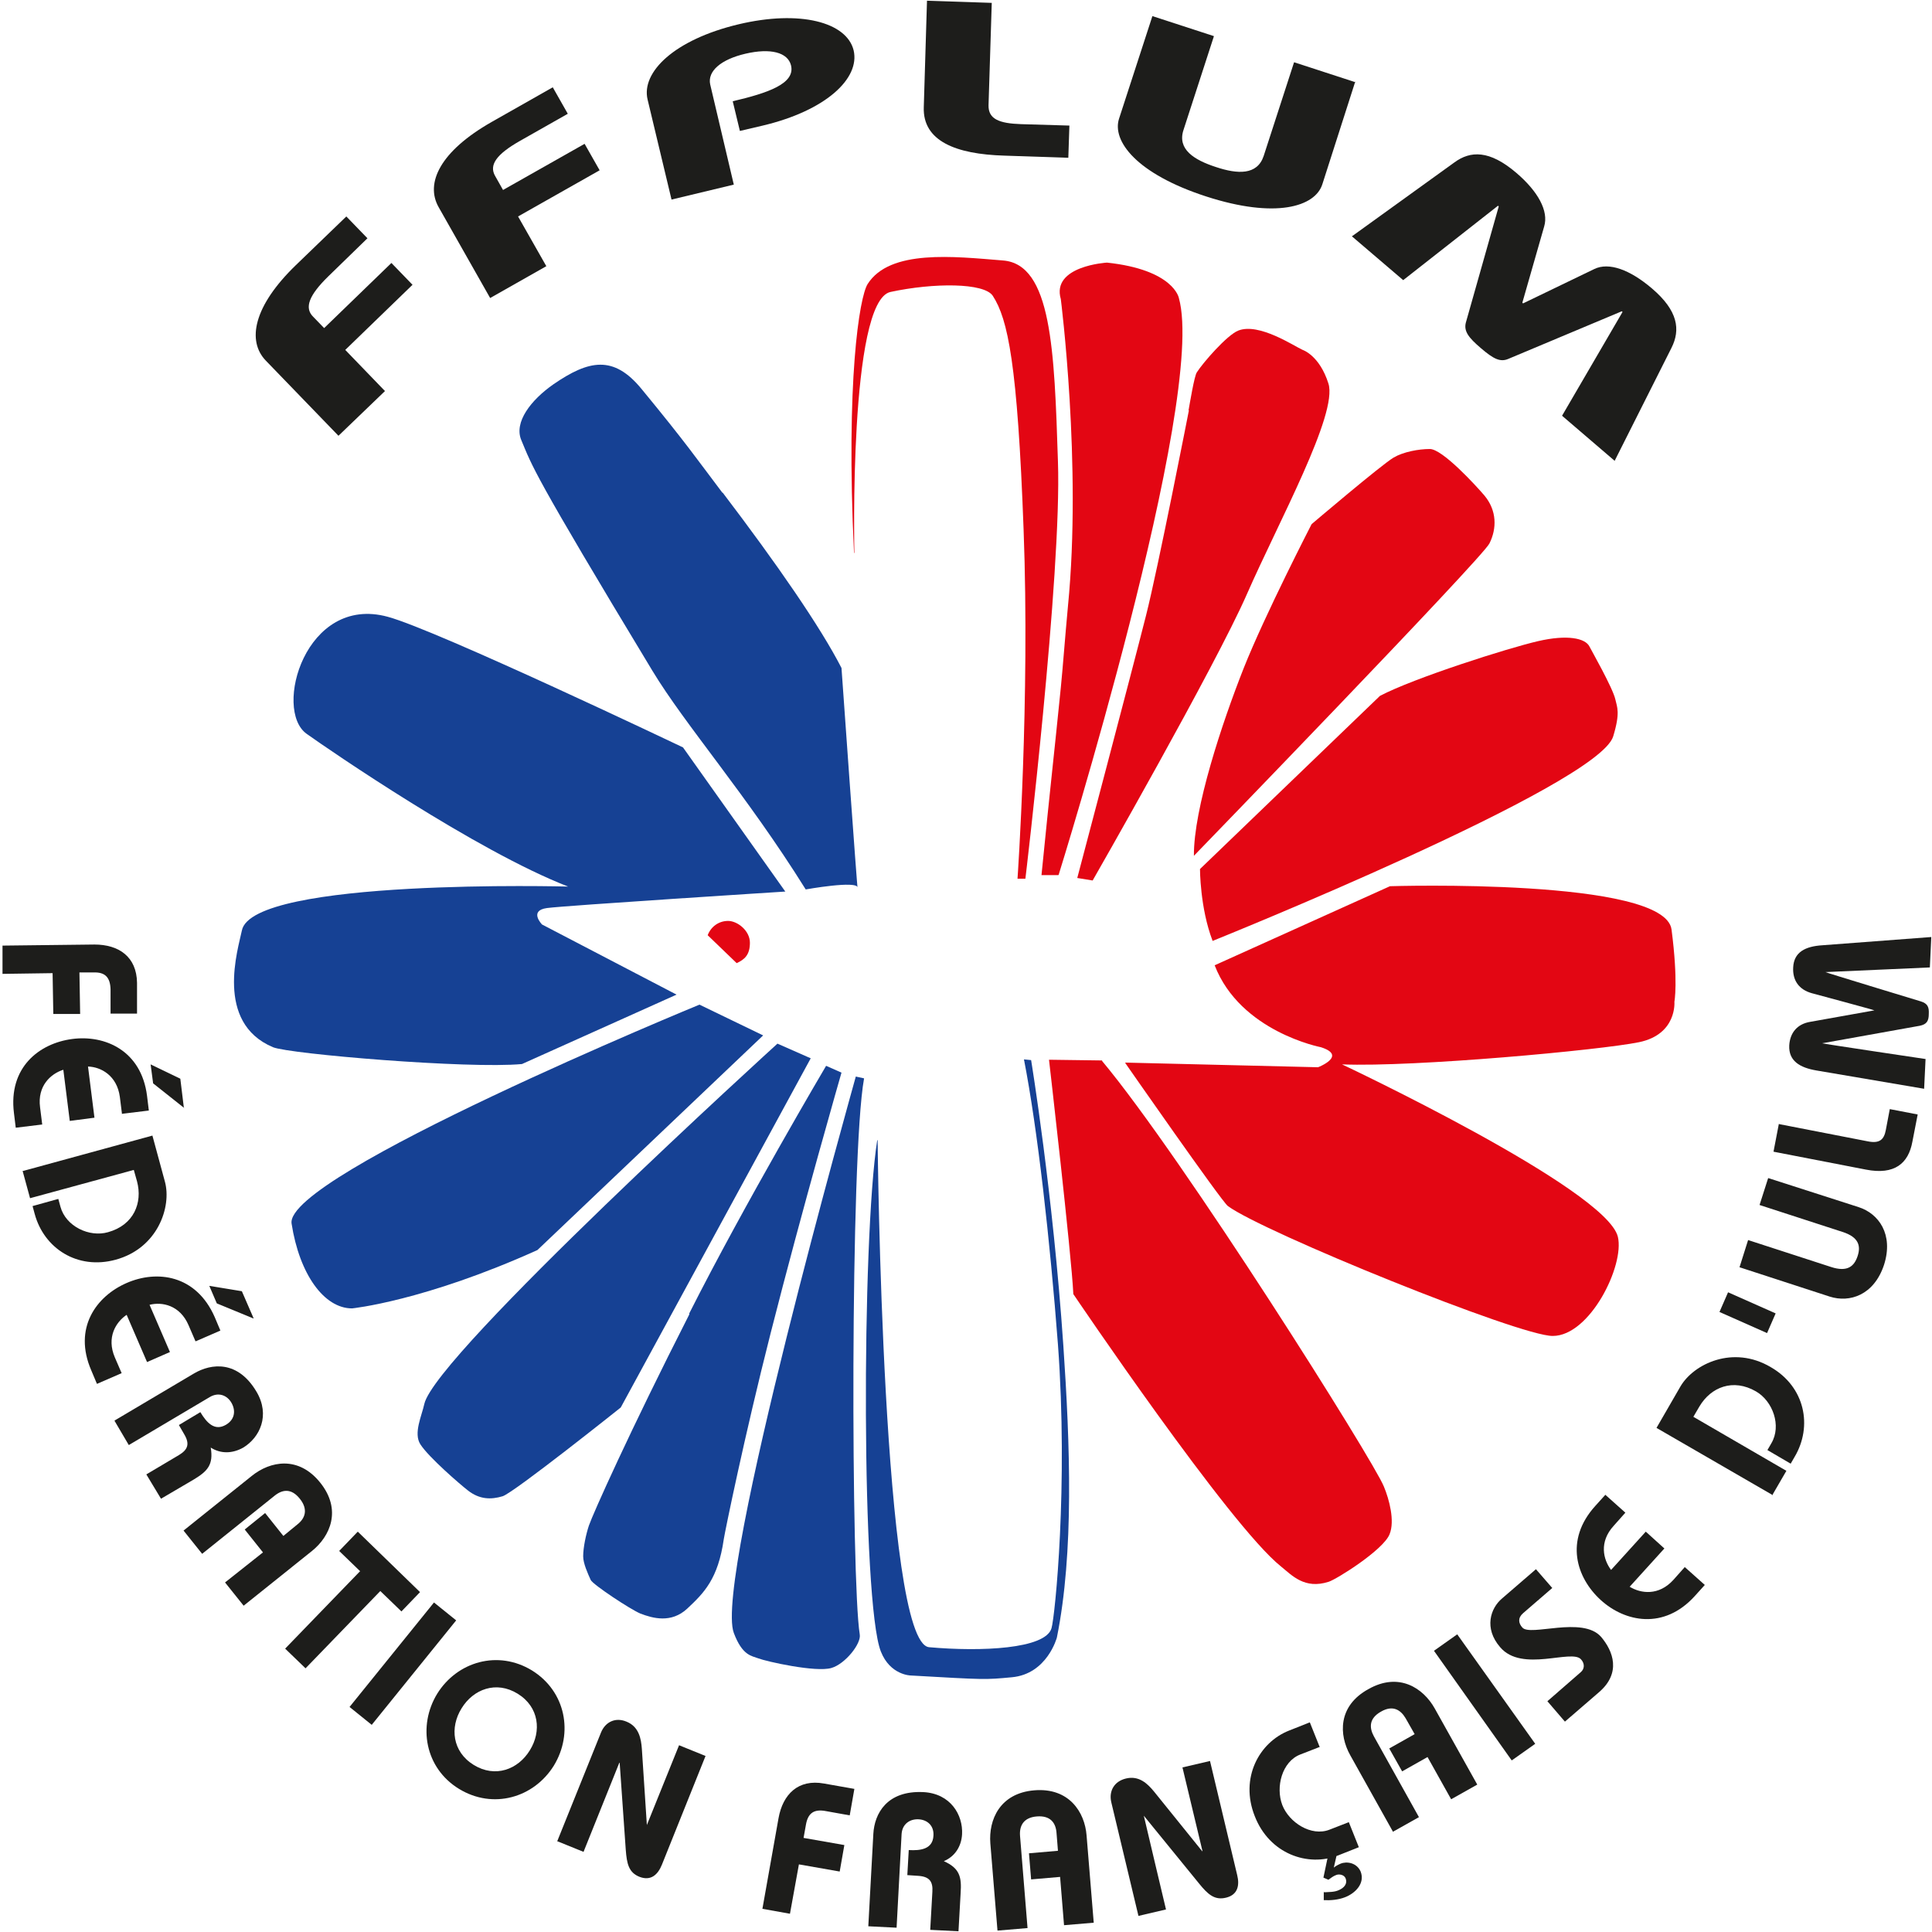
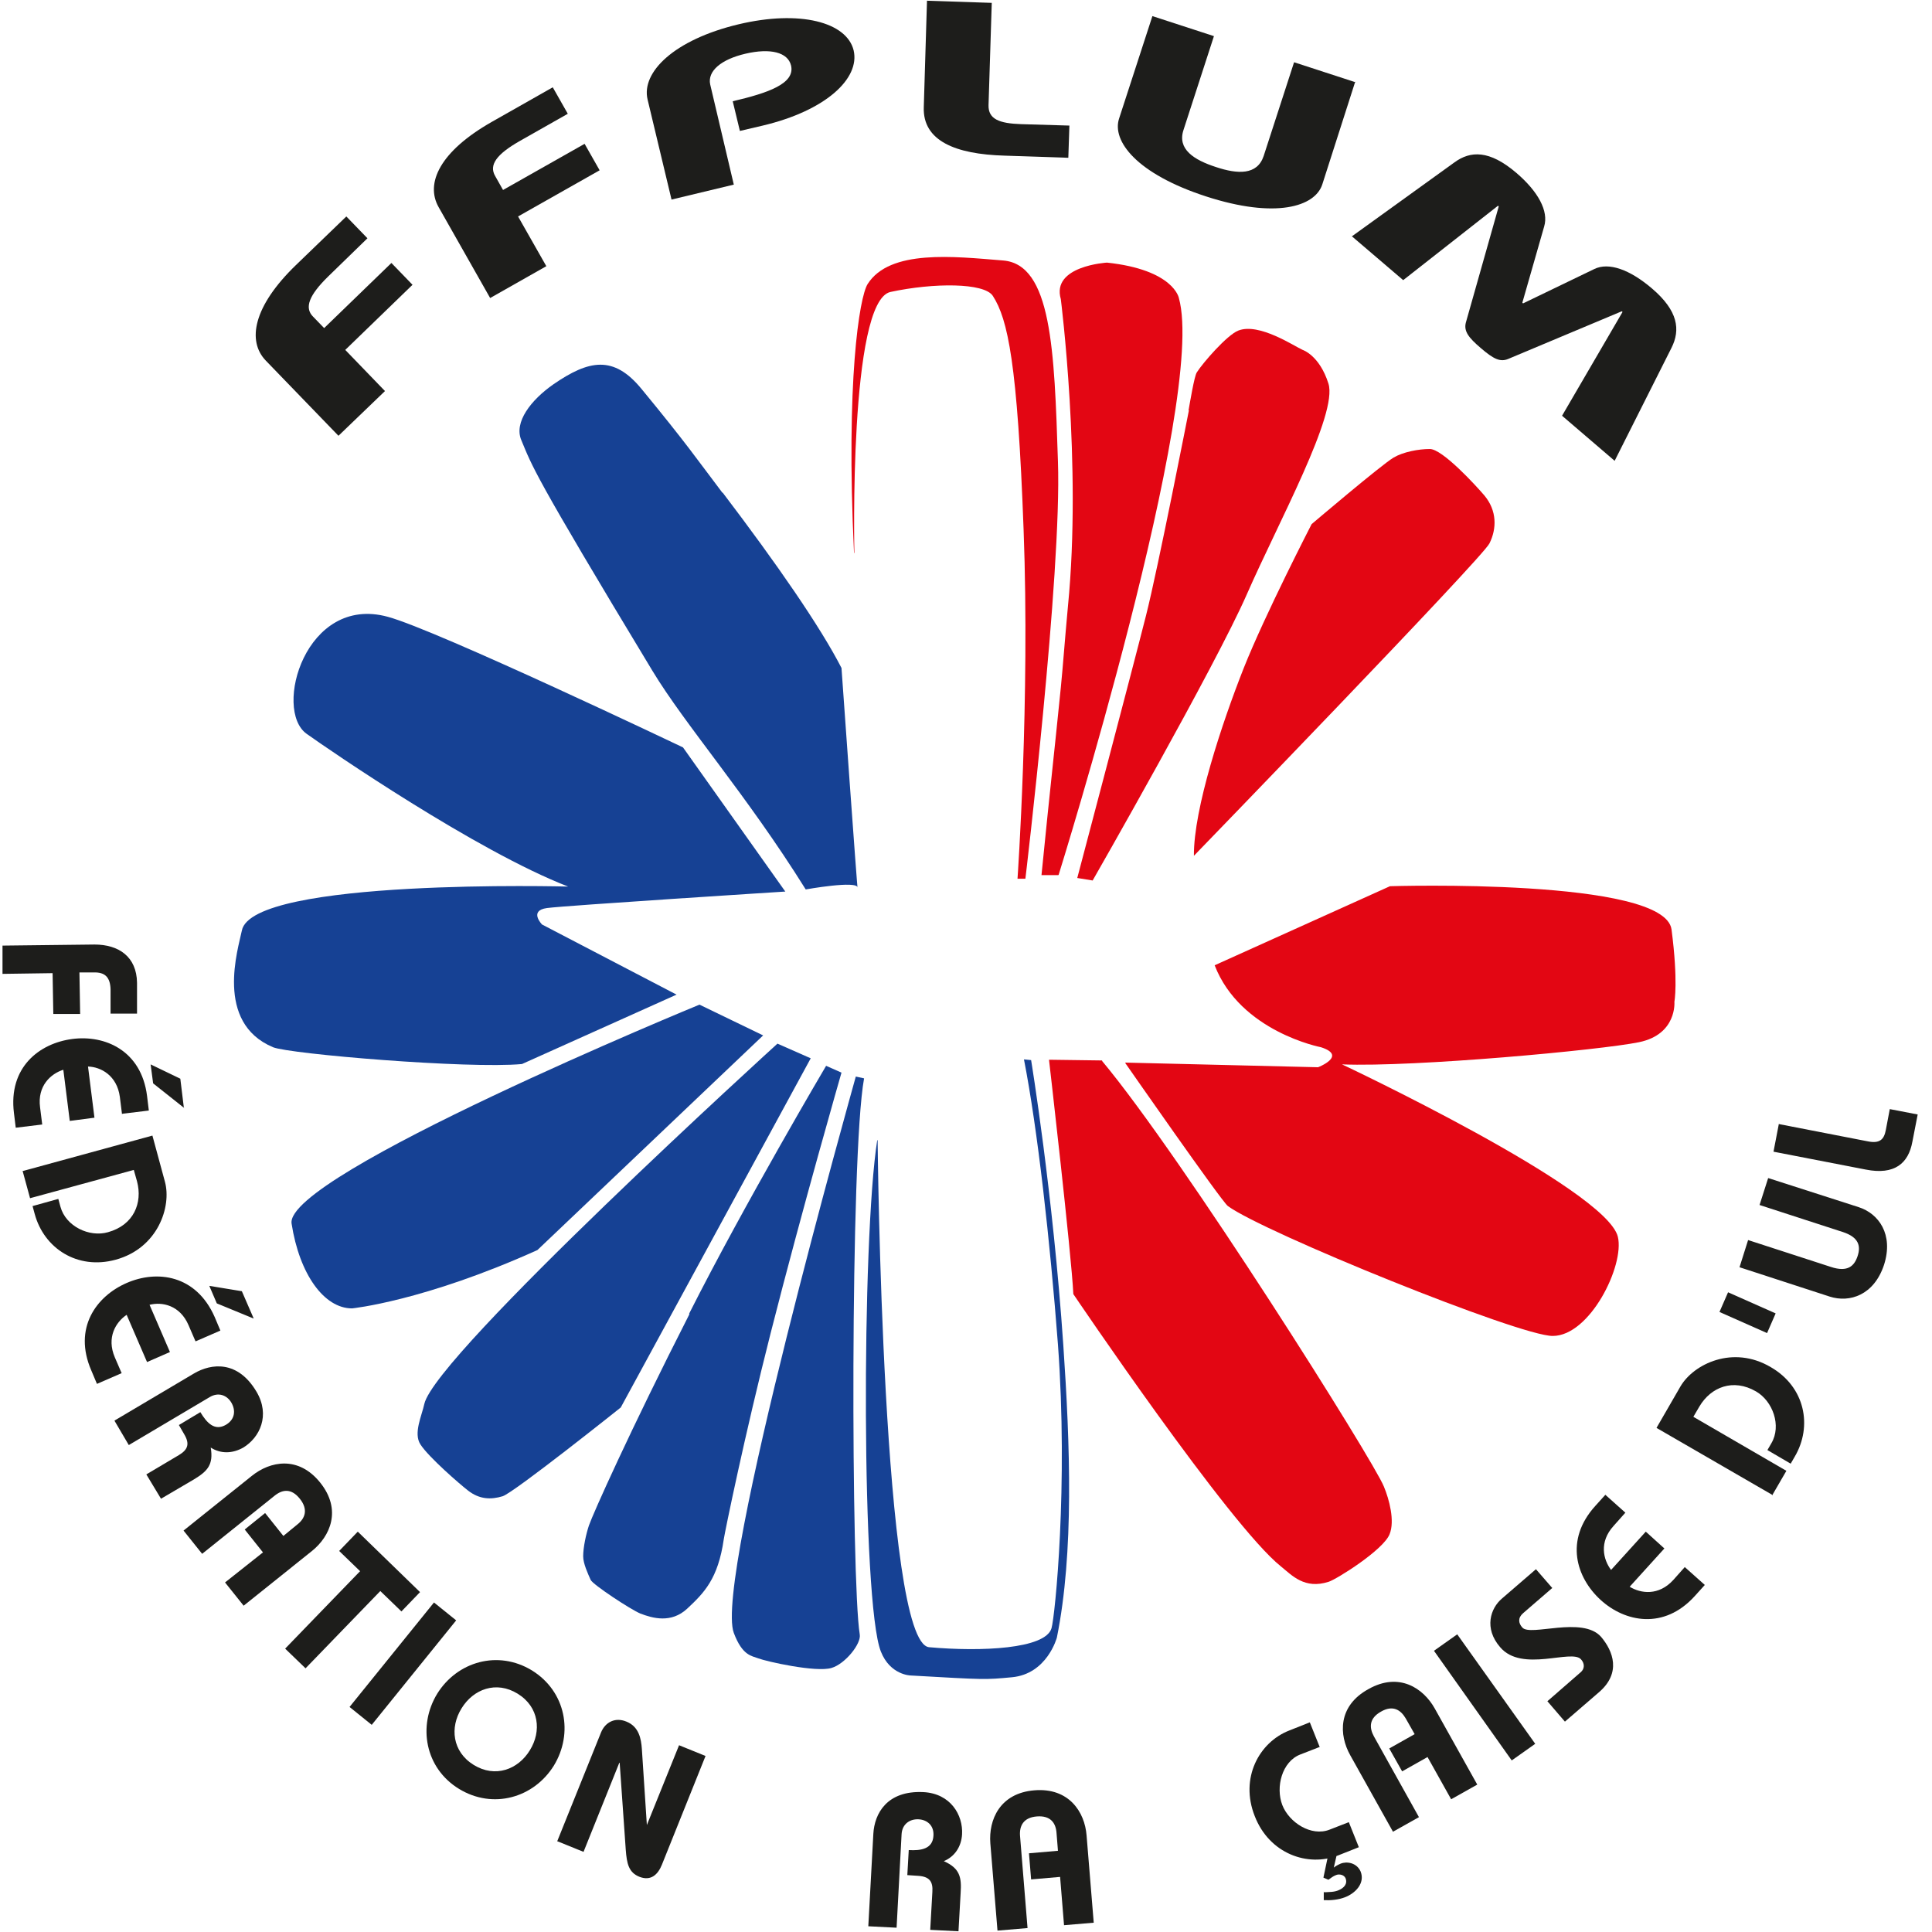
<svg xmlns="http://www.w3.org/2000/svg" id="Calque_1" version="1.1" viewBox="0 0 540 540">
  <defs>
    <style>
      .st0 {
        fill: #164194;
      }

      .st1 {
        fill: #1d1d1b;
      }

      .st2 {
        fill: #e30613;
      }
    </style>
  </defs>
  <g>
    <path class="st0" d="M202,137.7c15.2,20,27.3,37.5,33.2,49,0,0,4.5,63.5,4.5,61.4s-14.5.5-14.5.5c-16.6-26.6-33.6-45.8-42.9-61.2-33.6-55.6-33.5-57-36.6-64.4-2.1-5,2.7-11.2,9-15.6,9.9-6.8,16.8-8.2,24.6,1.3,12.6,15.3,15.4,19.5,22.6,29Z" />
    <path class="st0" d="M219.5,249.2l-28.6-40.3s-68.8-32.8-82.5-36.5c-23-6.3-32.1,26-22.7,32.7,6.3,4.5,47.5,32.8,73.1,42.7,0,0-88.4-2.4-91.2,12.3-1,5-7.7,25.7,8.7,32.6,4.6,1.9,54.6,6.1,69.6,4.7l43.2-19.4-37.6-19.6s-3.8-3.9,1.4-4.6c5.2-.7,66.5-4.6,66.5-4.6Z" />
    <path class="st0" d="M195.5,280.8s-116.1,47.7-114,61.2c2.2,14.2,9.1,23.7,16.9,23.7,0,0,20.1-2,51.8-16.3l63.1-60-17.8-8.6Z" />
-     <path class="st0" d="M226.6,295.8l-9.3-4.1s-95.6,86.9-98.7,100.7c-.7,3.3-3.1,8.2-1.1,11.3,2.3,3.6,11.1,11.2,13.3,12.9,3.2,2.5,6.4,2.6,9.7,1.6,3.3-1.1,33-24.8,33-24.8l53.1-97.6Z" />
+     <path class="st0" d="M226.6,295.8l-9.3-4.1s-95.6,86.9-98.7,100.7c-.7,3.3-3.1,8.2-1.1,11.3,2.3,3.6,11.1,11.2,13.3,12.9,3.2,2.5,6.4,2.6,9.7,1.6,3.3-1.1,33-24.8,33-24.8l53.1-97.6" />
    <path class="st0" d="M192.6,367.2c15.5-30.7,38.3-69.3,38.3-69.3l4.3,1.9s-10.9,37.8-19.8,72.8c-7.3,28.7-12.8,55.6-13.1,57.6-1.6,11.1-5.5,15-10.2,19.4-4.5,4.2-9.7,2.7-13.1,1.4-2.7-1.1-13.3-8.1-13.9-9.4-.8-1.8-2.1-4.6-2.1-6.6,0-2.5.8-6.2,1.6-8.6,1.1-3.2,11.3-26.1,28.1-59.1Z" />
    <path class="st0" d="M241.5,301.4l-2.3-.5c-.6,2.3-39.7,140.6-34.1,155.5,2.4,6.4,5,6.4,6.8,7.1,2.3.9,16.2,4,20.5,2.7,3.8-1.1,8.4-6.8,7.9-9.4-2.4-14.6-2.7-133.9,1.2-155.3h0Z" />
    <path class="st0" d="M245.3,318.8s1.3,140.5,14.4,141.6c14.5,1.3,32.5.5,34.2-5.3,1-3.4,4.7-40,1.8-79.3-2.2-28.9-5.7-60.3-9.5-79.7l2,.2s6.1,37.1,9,79.7c1.9,27.8,3,57.9-1.8,81.7,0,0-2.7,10.2-12.6,11.1-7.5.7-7.3.7-28.3-.5,0,0-5.7-.1-8.3-6.7-5.4-13.6-5.4-115-1-143Z" />
  </g>
  <g>
-     <path class="st2" d="M197.8,261.4c.9-2.4,3.1-4,5.7-4s6.1,2.7,6.1,6.1-1.5,4.7-3.7,5.7l-8.1-7.8Z" />
    <path class="st2" d="M314.5,297.1s27,38.8,28.7,40c9.9,7.3,81.6,36.4,90.8,36.3,10.4,0,20.1-19.7,18.2-27.7-3.2-13.4-77.1-48.2-77.1-48.2,20.4.8,72.3-4,83-6.2,10.7-2.2,9.9-11.3,9.9-11.3,0,0,1.1-5.6-.8-20.2-1.9-14.5-78.7-12.1-78.7-12.1l-49,22.1c7.2,18.6,29.7,22.9,29.7,22.9,7.5,2.4-.8,5.6-.8,5.6l-53.8-1.3Z" />
    <path class="st2" d="M308.1,296.4l-14.9-.2s6.3,54.6,6.8,65.5c0,0,43.6,64.6,58,76.1,3.1,2.5,6.6,6.5,13.4,4.3,2.2-.7,15.3-8.9,17-13.3,1.5-3.7-.1-9.7-1.6-13.3-2.8-7.1-56-91.7-78.8-119Z" />
-     <path class="st2" d="M338.9,263s107.9-43.4,112-57.2c2-6.6,1.1-8.1.6-10.3-.7-3.2-6.8-13.9-7.3-14.9-1.2-2.2-6.1-3.3-14.3-1.4-8.3,1.9-34.7,10.3-44.2,15.3l-50.3,48.4s0,10.9,3.5,20Z" />
    <path class="st2" d="M333.7,239.2s80.5-83.1,82.6-87.3,2.1-9.2-1.4-13.4c-2.3-2.7-11.8-13.1-15.3-13-3.1,0-7.4.8-10.1,2.4-3.5,2.1-22.9,18.6-22.9,18.6,0,0-13,25.2-19,40.3-6,15.2-14,39.2-13.9,52.4Z" />
    <path class="st2" d="M332.3,114.7s-8.6,44-12,57.4c-4.1,16.2-19.2,73.3-19.2,73.3l4.3.7s34.3-59.9,43.1-80,25.5-50.4,22.8-58.9c-2.5-7.9-7.2-9.4-7.2-9.4-2.3-1-12.2-7.7-18-5.4-3.1,1.2-9.9,9-11.6,11.7-.7,1.1-1.9,8.4-2.3,10.6Z" />
    <path class="st2" d="M238.8,154.6s-1.6-70.5,10.1-73c12.1-2.6,26.2-2.6,28.6,1.1,4.2,6.5,6.9,18.9,8.6,65.4,1.8,47.4-1.7,97.5-1.7,97.5h2.2c0,.1,10.2-85.3,9.1-116.6-1-31.3-1.8-55.2-15.4-56.2-13.6-1.1-31.6-3.2-37.8,6.6-2.3,3.7-6.1,27-3.8,75.1Z" />
    <path class="st2" d="M295.9,244.5s41.5-132.9,33.6-161.2c0,0-1.4-7.9-20.1-9.9,0,0-15.6.9-12.9,10.2,0,0,5.9,46.3,2,85.8-.9,9.7-1.4,16.8-2,22.8-2.1,20.9-2.7,25.3-5.4,52.4h4.7Z" />
  </g>
  <g>
    <path class="st1" d="M94.6,121.8l-20.3-21c-5.3-5.5-3.5-15.2,8.4-26.7l14.1-13.6,5.9,6.1-11,10.7c-5.3,5.2-6.7,8.7-4.2,11.2l3.1,3.2,18.8-18.2,5.9,6.1-18.8,18.2,11.1,11.5-13,12.5Z" />
    <path class="st1" d="M137,83.3l-14.4-25.4c-3.8-6.7.4-15.6,14.8-23.8l17.1-9.7,4.2,7.4-13.4,7.6c-6.5,3.7-8.7,6.7-6.9,9.8l2.2,3.9,22.8-12.9,4.2,7.4-22.8,12.9,7.9,13.9-15.7,8.9Z" />
    <path class="st1" d="M187.7,55.8l-6.7-28c-1.8-7.6,7.4-16.7,25.4-21,17.2-4.1,30.3-.6,32.2,7.3,1.8,7.8-7.7,16.8-25.4,21l-6.4,1.5-2-8.3c9.8-2.3,17.5-4.9,16.3-10-.9-3.7-5.8-4.9-12.7-3.3-6.9,1.6-10.7,4.9-9.9,8.6l6.6,28-17.5,4.2Z" />
    <path class="st1" d="M277.2.8l-.9,28.6c-.1,3.9,3,5.1,9.1,5.3l13.5.4-.3,9-17.9-.6c-13.6-.4-22.8-4.1-22.5-13.5l.9-29.8,18,.6Z" />
    <path class="st1" d="M378.8,22.8l-9.2,28.7c-2,6.3-13.1,9.7-32.5,3.4-19.4-6.3-26.4-15.5-24.3-21.8l9.3-28.6,17.2,5.6-8.5,26.2c-1.8,5.4,2.9,8.4,9.1,10.4,6,2,11.5,2.3,13.3-3.1l8.5-26.2,17.2,5.6Z" />
    <path class="st1" d="M377.8,66.1l28.7-20.7c4.5-3.3,9.8-3.5,17.3,2.9,6.1,5.2,9.1,10.7,7.8,15l-6.1,21.3.2.2,19.9-9.6c4.1-2,10,.2,16.1,5.4,7.4,6.3,8,11.6,5.5,16.6l-15.9,31.6-14.7-12.6,16.9-29-.2-.2-31.7,13.3c-2.3,1-4.2,0-7.7-3-3.4-2.9-4.8-4.7-4.2-7.1l9.2-32.5-.2-.2-26.5,20.8-14.4-12.3Z" />
  </g>
  <g>
    <path class="st1" d="M.7,264.3l25.7-.3c6.8,0,11.8,3.4,11.9,10.7v8.6c.1,0-7.4,0-7.4,0v-6.8c-.1-3.3-1.5-4.8-4.7-4.7h-4c0,0,.2,11.6.2,11.6h-7.5c0,0-.2-11.4-.2-11.4l-14,.2v-7.9Z" />
    <path class="st1" d="M34.1,311.4l-.6-4.8c-.8-6-5.3-8.4-8.9-8.5l1.8,14.3-6.9.9-1.8-14.3c-3.5,1.1-7.3,4.5-6.5,10.5l.6,4.8-7.4.9-.5-4.1c-1.6-12.8,7.1-19.5,16.3-20.7,9.1-1.2,19.3,3.2,20.9,15.9l.5,4.1-7.4.9ZM51.5,309.7l-8.7-6.9-.7-5.3,8.3,4,1,8.2Z" />
    <path class="st1" d="M6.4,327.3l36.2-9.9,3.5,12.9c1.9,7-2,18.6-13.8,21.8-10.7,2.9-20-3.2-22.6-12.8l-.6-2.2,7.2-2,.6,2.2c1.5,5.5,8.1,8.6,13.3,7.1,7.2-2,9.7-8.2,8.1-14.2l-.9-3.2-29,7.9-2.1-7.7Z" />
    <path class="st1" d="M54.6,374.8l-1.9-4.4c-2.4-5.6-7.4-6.6-10.9-5.7l5.7,13.2-6.4,2.8-5.7-13.2c-3,2-5.7,6.3-3.3,11.9l1.9,4.4-6.9,3-1.6-3.8c-5.1-11.8,1.4-20.7,9.9-24.4,8.5-3.7,19.4-2.3,24.6,9.5l1.6,3.8-6.9,3ZM70.8,368.5l-10.2-4.2-2.1-4.9,9.1,1.5,3.3,7.6Z" />
    <path class="st1" d="M32.1,397l22.1-13.1c4.9-2.9,12.3-3.7,17.5,5.1,3.9,6.6.9,12.8-3.7,15.6-3,1.7-6.3,1.8-9.1,0,.8,4.8-.9,6.6-4.7,8.9l-9.2,5.4-4.1-6.8,9.1-5.4c2.5-1.5,3.1-3.1,1.5-5.8l-1.5-2.6,6-3.6c1.8,3,4,5.4,7.2,3.5,2.5-1.5,2.7-4,1.5-6.1s-3.6-3.1-6.1-1.6l-22.6,13.4-4-6.8Z" />
    <path class="st1" d="M51.3,427.8l19.1-15.3c5.1-4.1,13-5.7,19.1,1.9,6.1,7.6,2.8,15-2.3,19.1l-19.1,15.3-5.2-6.5,10.6-8.4-5.1-6.4,5.7-4.6,5.1,6.4,3.9-3.2c2.2-1.7,3.1-4.2.7-7.2-2.4-3-4.9-2.6-7.1-.8l-20.2,16.2-5.2-6.5Z" />
    <path class="st1" d="M100.7,439.2l-5.9-5.7,5.2-5.4,17.4,16.9-5.2,5.4-5.9-5.7-20.9,21.6-5.7-5.5,20.9-21.6Z" />
    <path class="st1" d="M97.7,477.1l23.6-29.2,6.2,5-23.6,29.2-6.2-5Z" />
    <path class="st1" d="M154.8,493.5c-5.6,9-17,12.3-26.5,6.5s-11.6-17.6-6.1-26.6c5.6-9,17-12.3,26.5-6.5,9.5,5.9,11.6,17.6,6.1,26.6ZM129,477.5c-3.3,5.3-2.6,12.1,3.4,15.8s12.4,1.3,15.7-4.1c3.3-5.3,2.6-12.1-3.4-15.8-6-3.7-12.4-1.3-15.7,4.1Z" />
    <path class="st1" d="M155.8,514.5l12.2-30.3c1.2-2.9,4-4.3,7.1-3,3.5,1.4,4.1,4.8,4.3,7.6l1.4,21.3h0s0,0,0,0l9-22.3,7.4,3-12.2,30.4c-1.1,2.7-3,4.6-6.2,3.4-3.1-1.2-3.6-3.7-3.9-7.6l-1.7-24.3h-.1c0,0-10,24.9-10,24.9l-7.4-3Z" />
-     <path class="st1" d="M213.1,533.5l4.5-25.3c1.2-6.7,5.5-11,12.7-9.7l8.5,1.5-1.3,7.4-6.7-1.2c-3.2-.6-4.9.5-5.5,3.6l-.7,3.9,11.4,2-1.3,7.4-11.4-2-2.5,13.8-7.8-1.4Z" />
    <path class="st1" d="M242.7,538.3l1.4-25.7c.3-5.7,3.8-12.2,14-11.7,7.6.4,11.1,6.4,10.8,11.8-.2,3.4-2,6.2-5.1,7.5,4.5,2,5,4.5,4.7,8.9l-.6,10.7-7.9-.4.6-10.6c.2-2.9-.8-4.3-4-4.5l-3-.2.4-7c3.4.2,6.7-.3,6.9-4,.2-2.9-1.8-4.5-4.2-4.6-2.4-.1-4.5,1.3-4.7,4.1l-1.4,26.2-7.9-.4Z" />
    <path class="st1" d="M278.8,539.6l-2-24.4c-.5-6.5,2.6-14,12.3-14.8,9.7-.8,14.1,6.1,14.6,12.6l2,24.4-8.3.7-1.1-13.5-8.1.7-.6-7.3,8.1-.7-.4-5c-.2-2.8-1.7-4.9-5.5-4.6-3.8.3-4.9,2.7-4.7,5.4l2.1,25.8-8.3.7Z" />
-     <path class="st1" d="M318.2,535.5l-7.6-31.8c-.7-3.1.8-5.8,4.1-6.6,3.7-.9,6.1,1.5,7.9,3.7l13.4,16.6h0s.1,0,.1,0l-5.6-23.4,7.7-1.8,7.6,31.9c.7,2.8.2,5.5-3.1,6.3-3.2.8-5.1-.9-7.6-4l-15.4-18.9h0c0,.1,6.2,26.2,6.2,26.2l-7.7,1.8Z" />
    <path class="st1" d="M368.8,488.3l-5.4,2.1c-5.1,2-6.9,9.1-5,14.1,1.9,4.9,8.1,8.9,13.2,6.9l5.4-2.1,2.8,7-5.8,2.3c-8.4,3.3-19.2-.4-23.3-11-4.2-10.6,1.2-20.6,9.6-23.9l5.8-2.3,2.8,7ZM370.1,528.9c1.3-.1,2.8,0,4.1-.6,1.4-.6,2.5-1.7,1.9-3.3-.4-1-1.8-1.3-2.7-.9-.8.3-1.4.8-2.1,1.3l-1.4-.6,1.2-5.7,2.6-1-.9,3.9c.5-.4,1-.7,1.9-1.1,1.7-.7,4.5-.3,5.6,2.2,1.3,3.3-1.5,6.1-4.4,7.2-1.8.7-4,.9-5.9.8v-2.4Z" />
    <path class="st1" d="M389.3,511.9l-11.9-21.3c-3.2-5.7-3.5-13.8,5.1-18.5,8.5-4.8,15.3-.3,18.5,5.4l11.9,21.3-7.3,4.1-6.6-11.8-7.1,4-3.6-6.4,7.1-4-2.5-4.4c-1.4-2.4-3.6-3.8-6.9-1.9-3.4,1.9-3.3,4.5-2,6.9l12.6,22.6-7.3,4.1Z" />
    <path class="st1" d="M422.5,492l-21.7-30.6,6.5-4.6,21.8,30.6-6.5,4.6Z" />
    <path class="st1" d="M433.8,443.9l-8.1,7c-1.5,1.3-1.3,2.8-.2,4,2.2,2.6,16.8-3.3,22,2.6,3.4,4,5.7,10.1-.6,15.5l-9.5,8.2-4.9-5.7,9.3-8.1c1.1-.9,1.2-2.4.1-3.6-2.6-3-16.5,3.8-22.6-3.4-4.6-5.3-2.7-10.9.5-13.6l9.5-8.2,4.6,5.3Z" />
    <path class="st1" d="M454.2,422.9l-3.2,3.6c-4.1,4.5-2.9,9.4-.7,12.3l9.7-10.7,5.2,4.7-9.7,10.7c3.1,1.9,8.1,2.6,12.2-1.9l3.2-3.6,5.6,5-2.8,3.1c-8.6,9.5-19.5,7.3-26.3,1.1-6.8-6.2-10.2-16.7-1.5-26.3l2.8-3.1,5.6,5Z" />
    <path class="st1" d="M495.5,417.9l-32.5-18.8,6.7-11.6c3.7-6.3,14.7-11.6,25.2-5.4,9.6,5.5,11.8,16.5,6.7,25.1l-1.1,1.9-6.5-3.8,1.1-1.9c2.9-4.9.4-11.8-4.3-14.5-6.4-3.7-12.6-1.2-15.8,4.2l-1.7,2.9,26,15.1-4,6.9Z" />
    <path class="st1" d="M480.6,366.7l2.4-5.5,13.3,5.9-2.4,5.5-13.3-5.9Z" />
    <path class="st1" d="M494.3,329.3l25.2,8.1c5.6,1.8,9.8,7.6,7.1,16.1-2.8,8.5-9.6,10.7-15.2,8.9l-25.2-8.2,2.4-7.6,23.1,7.5c4.8,1.6,6.6-.3,7.5-3,.9-2.7.5-5.3-4.3-6.8l-23.1-7.5,2.4-7.5Z" />
    <path class="st1" d="M497.3,314.2l24.7,4.8c3.4.7,4.6-.5,5.1-3.2l1.1-5.8,7.8,1.5-1.5,7.7c-1.1,5.9-4.9,9.3-13,7.7l-25.8-5,1.5-7.8Z" />
-     <path class="st1" d="M537.7,304.3l-30-5.1c-4.7-.8-7.8-2.7-7.6-7,.2-3.5,2.2-6,5.9-6.6l17.9-3.2h0c0-.1-17.5-4.8-17.5-4.8-3.6-1-5.4-3.6-5.2-7.2.2-4.3,3.4-5.9,8.2-6.2l30.4-2.3-.4,8.5-29.2,1.3h0c0,.1,26.7,8.2,26.7,8.2,1.9.6,2.3,1.6,2.2,3.5,0,2-.6,2.9-2.5,3.3l-27.3,4.9h0c0,.1,28.9,4.4,28.9,4.4l-.4,8.3Z" />
  </g>
</svg>